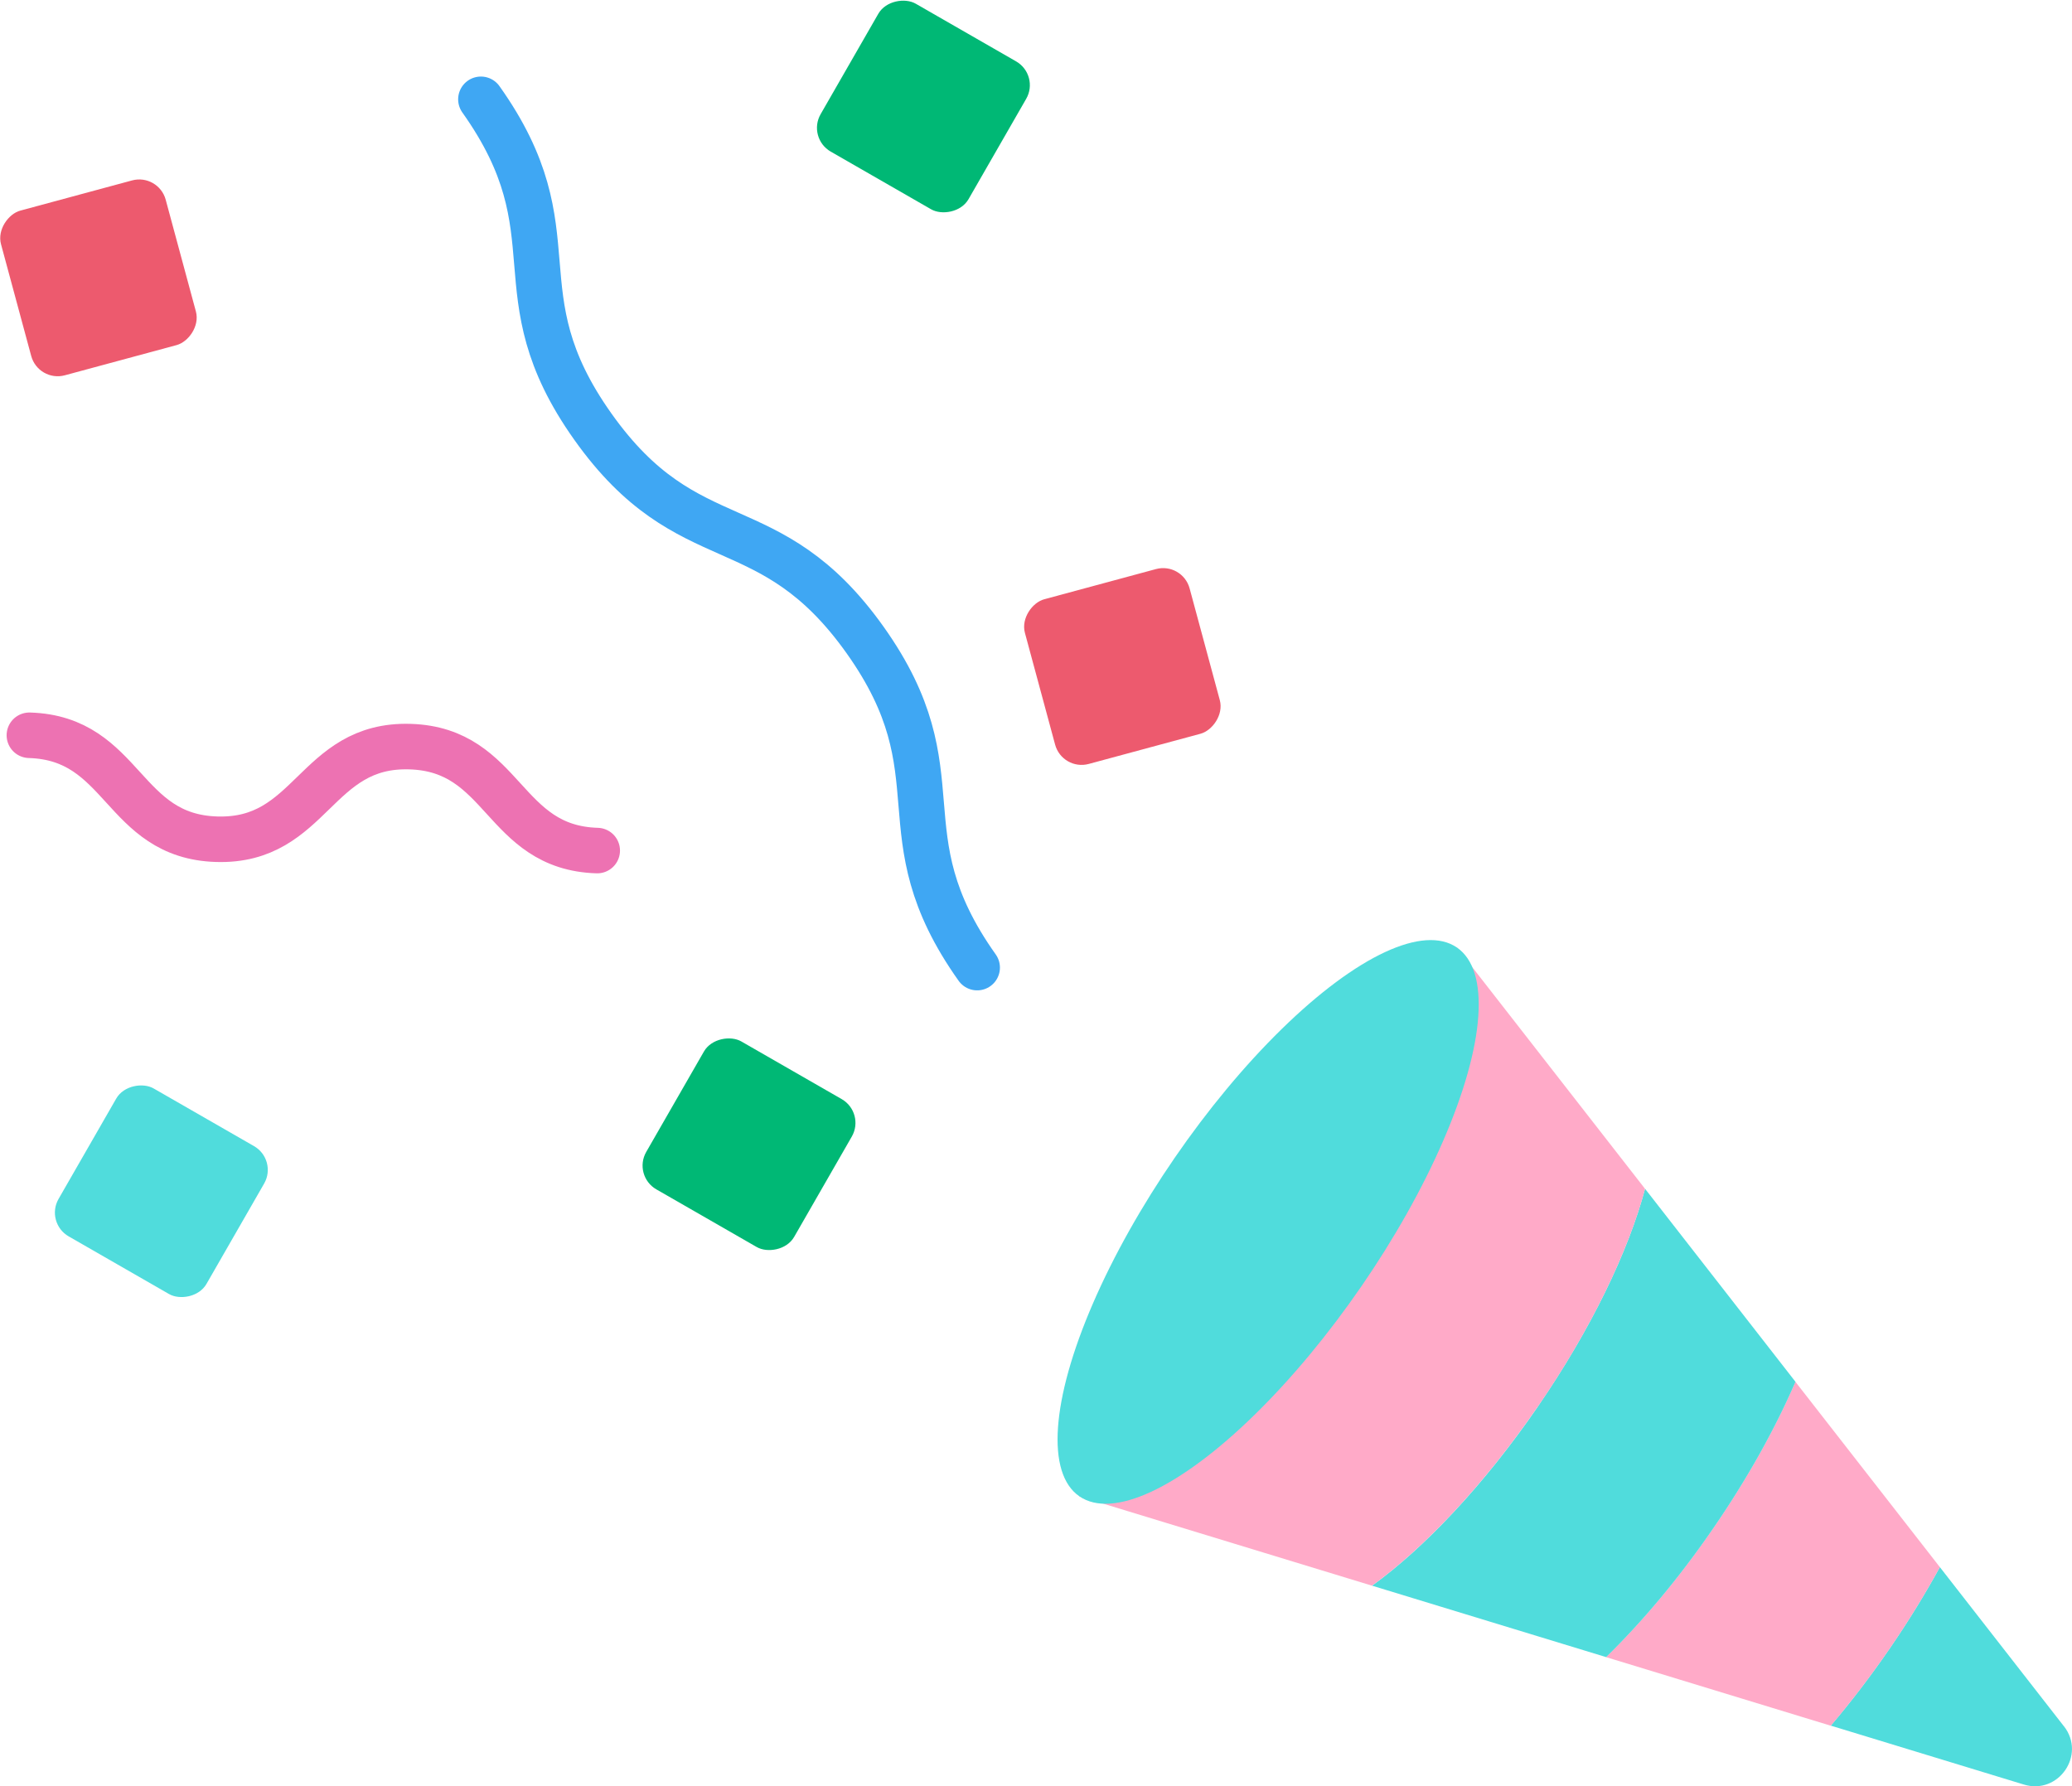
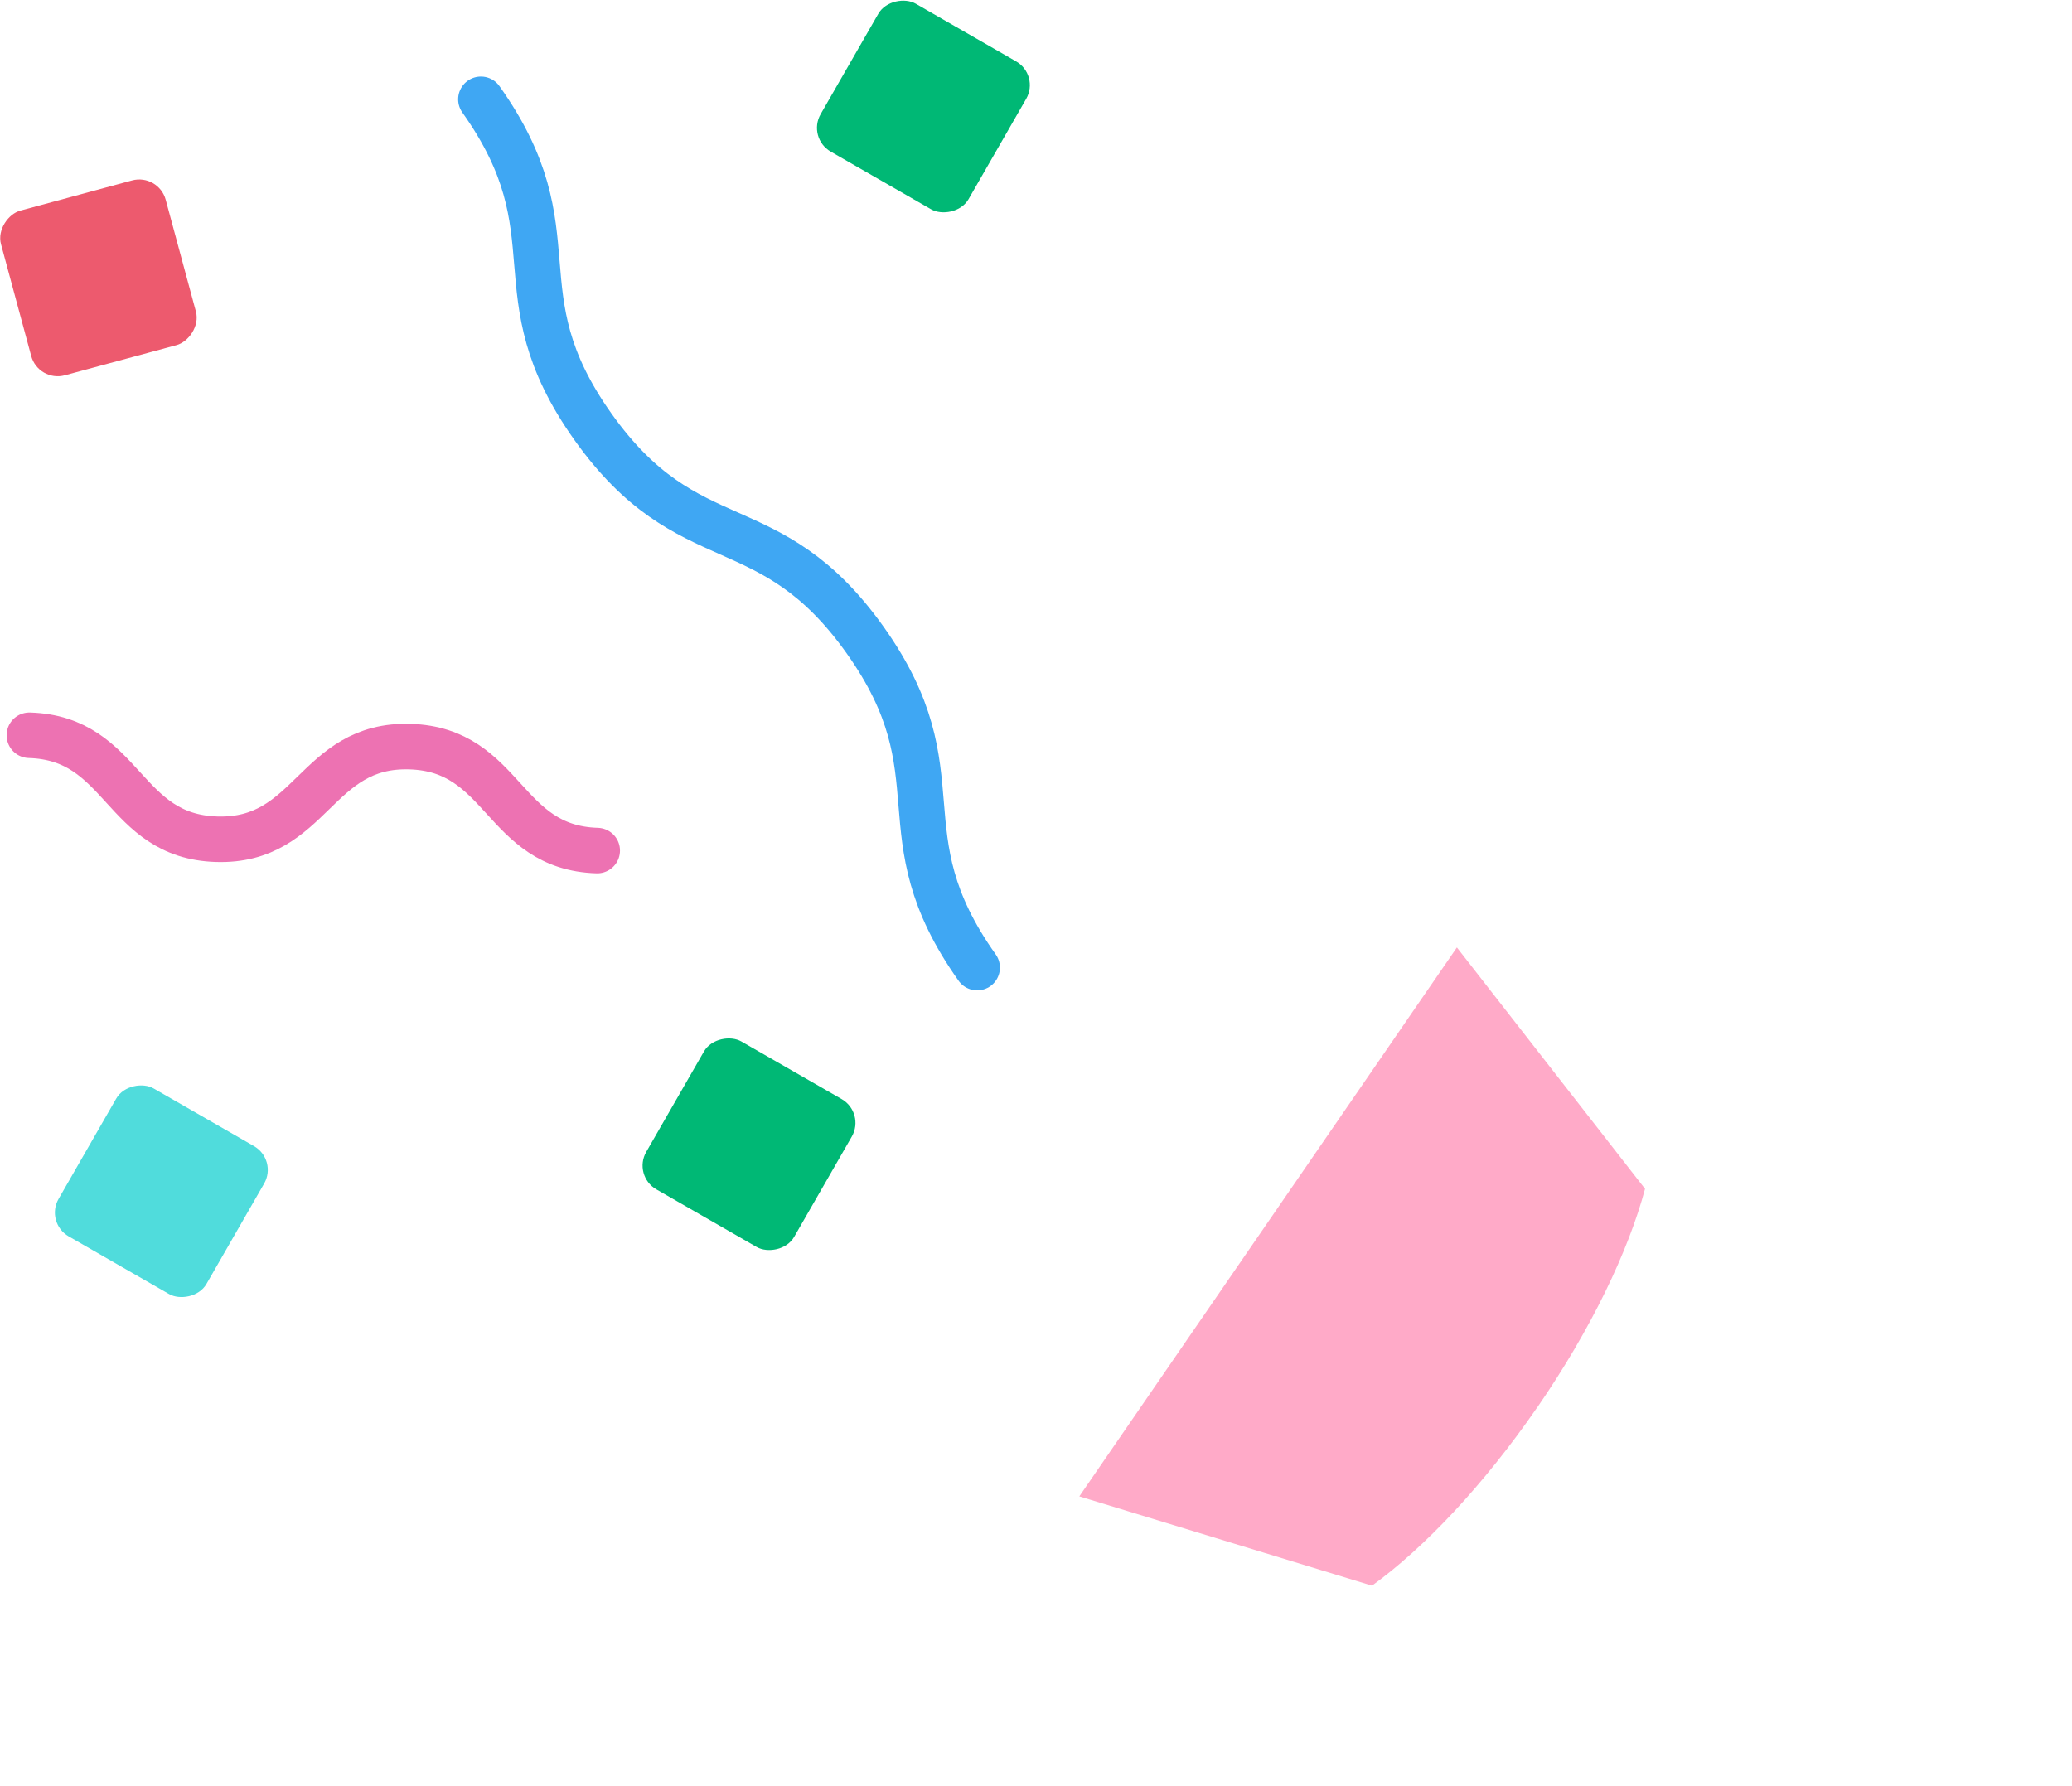
<svg xmlns="http://www.w3.org/2000/svg" id="_レイヤー_2" viewBox="0 0 263.08 226.82">
  <defs>
    <style>.cls-1{fill:#00b875;}.cls-2{fill:#ffaac8;}.cls-3{fill:#ed5a6e;}.cls-4{fill:#50dcdc;}.cls-5{stroke:#ed72b2;}.cls-5,.cls-6{fill:none;stroke-linecap:round;stroke-miterlimit:10;stroke-width:5.78px;}.cls-6{stroke:#3fa7f3;}</style>
  </defs>
  <g id="deco">
    <g>
      <g>
        <g>
-           <path class="cls-4" d="M262.06,219.2l-15.76-20.22c-1.87,3.41-4.01,6.91-6.42,10.41-2.41,3.5-4.91,6.76-7.43,9.72l24.52,7.48c4.4,1.34,7.92-3.77,5.09-7.4Z" />
-           <path class="cls-2" d="M246.3,198.98l-18.34-23.53c-2.52,5.84-6.04,12.21-10.42,18.58-4.38,6.37-9.07,11.94-13.62,16.38l28.53,8.71c2.52-2.96,5.02-6.22,7.43-9.72,2.41-3.5,4.55-7,6.42-10.41Z" />
-           <path class="cls-4" d="M195.21,178.67c-6.82,9.91-14.37,17.88-21,22.67l29.72,9.07c4.55-4.44,9.24-10,13.62-16.38,4.38-6.37,7.9-12.74,10.42-18.58l-19.1-24.51c-2.1,7.9-6.84,17.81-13.66,27.72Z" />
          <path class="cls-2" d="M195.21,178.67c6.82-9.91,11.55-19.82,13.66-27.72l-23.89-30.65-23.97,34.85-23.97,34.85,37.16,11.34c6.62-4.79,14.18-12.76,21-22.67Z" />
        </g>
-         <ellipse class="cls-4" cx="161.01" cy="155.15" rx="42.29" ry="14.39" transform="translate(-58.06 199.89) rotate(-55.48)" />
      </g>
      <rect class="cls-1" x="84.27" y="134.47" width="21.66" height="21.66" rx="3.48" ry="3.48" transform="translate(-78.26 155.36) rotate(-60.12)" />
      <rect class="cls-4" x="9.65" y="140.43" width="21.66" height="21.66" rx="3.48" ry="3.48" transform="translate(-120.87 93.66) rotate(-60.12)" />
      <rect class="cls-1" x="106.42" y="2.69" width="21.66" height="21.66" rx="3.48" ry="3.48" transform="translate(47.11 108.45) rotate(-60.12)" />
-       <rect class="cls-3" x="131.69" y="73.8" width="21.66" height="21.66" rx="3.48" ry="3.48" transform="translate(97.98 244.29) rotate(-105.12)" />
      <rect class="cls-3" x="1.66" y="24.45" width="21.66" height="21.66" rx="3.48" ry="3.48" transform="translate(-18.3 56.54) rotate(-105.12)" />
      <path class="cls-6" d="M124.07,122.86c-12.2-17.17-2.02-24.4-14.21-41.57-12.2-17.17-22.38-9.94-34.58-27.11-12.2-17.17-2.02-24.4-14.22-41.57" />
      <path class="cls-5" d="M75.83,108c-12.08-.36-11.71-12.84-23.78-13.2s-12.45,12.12-24.53,11.76-11.71-12.84-23.79-13.2" />
    </g>
  </g>
</svg>